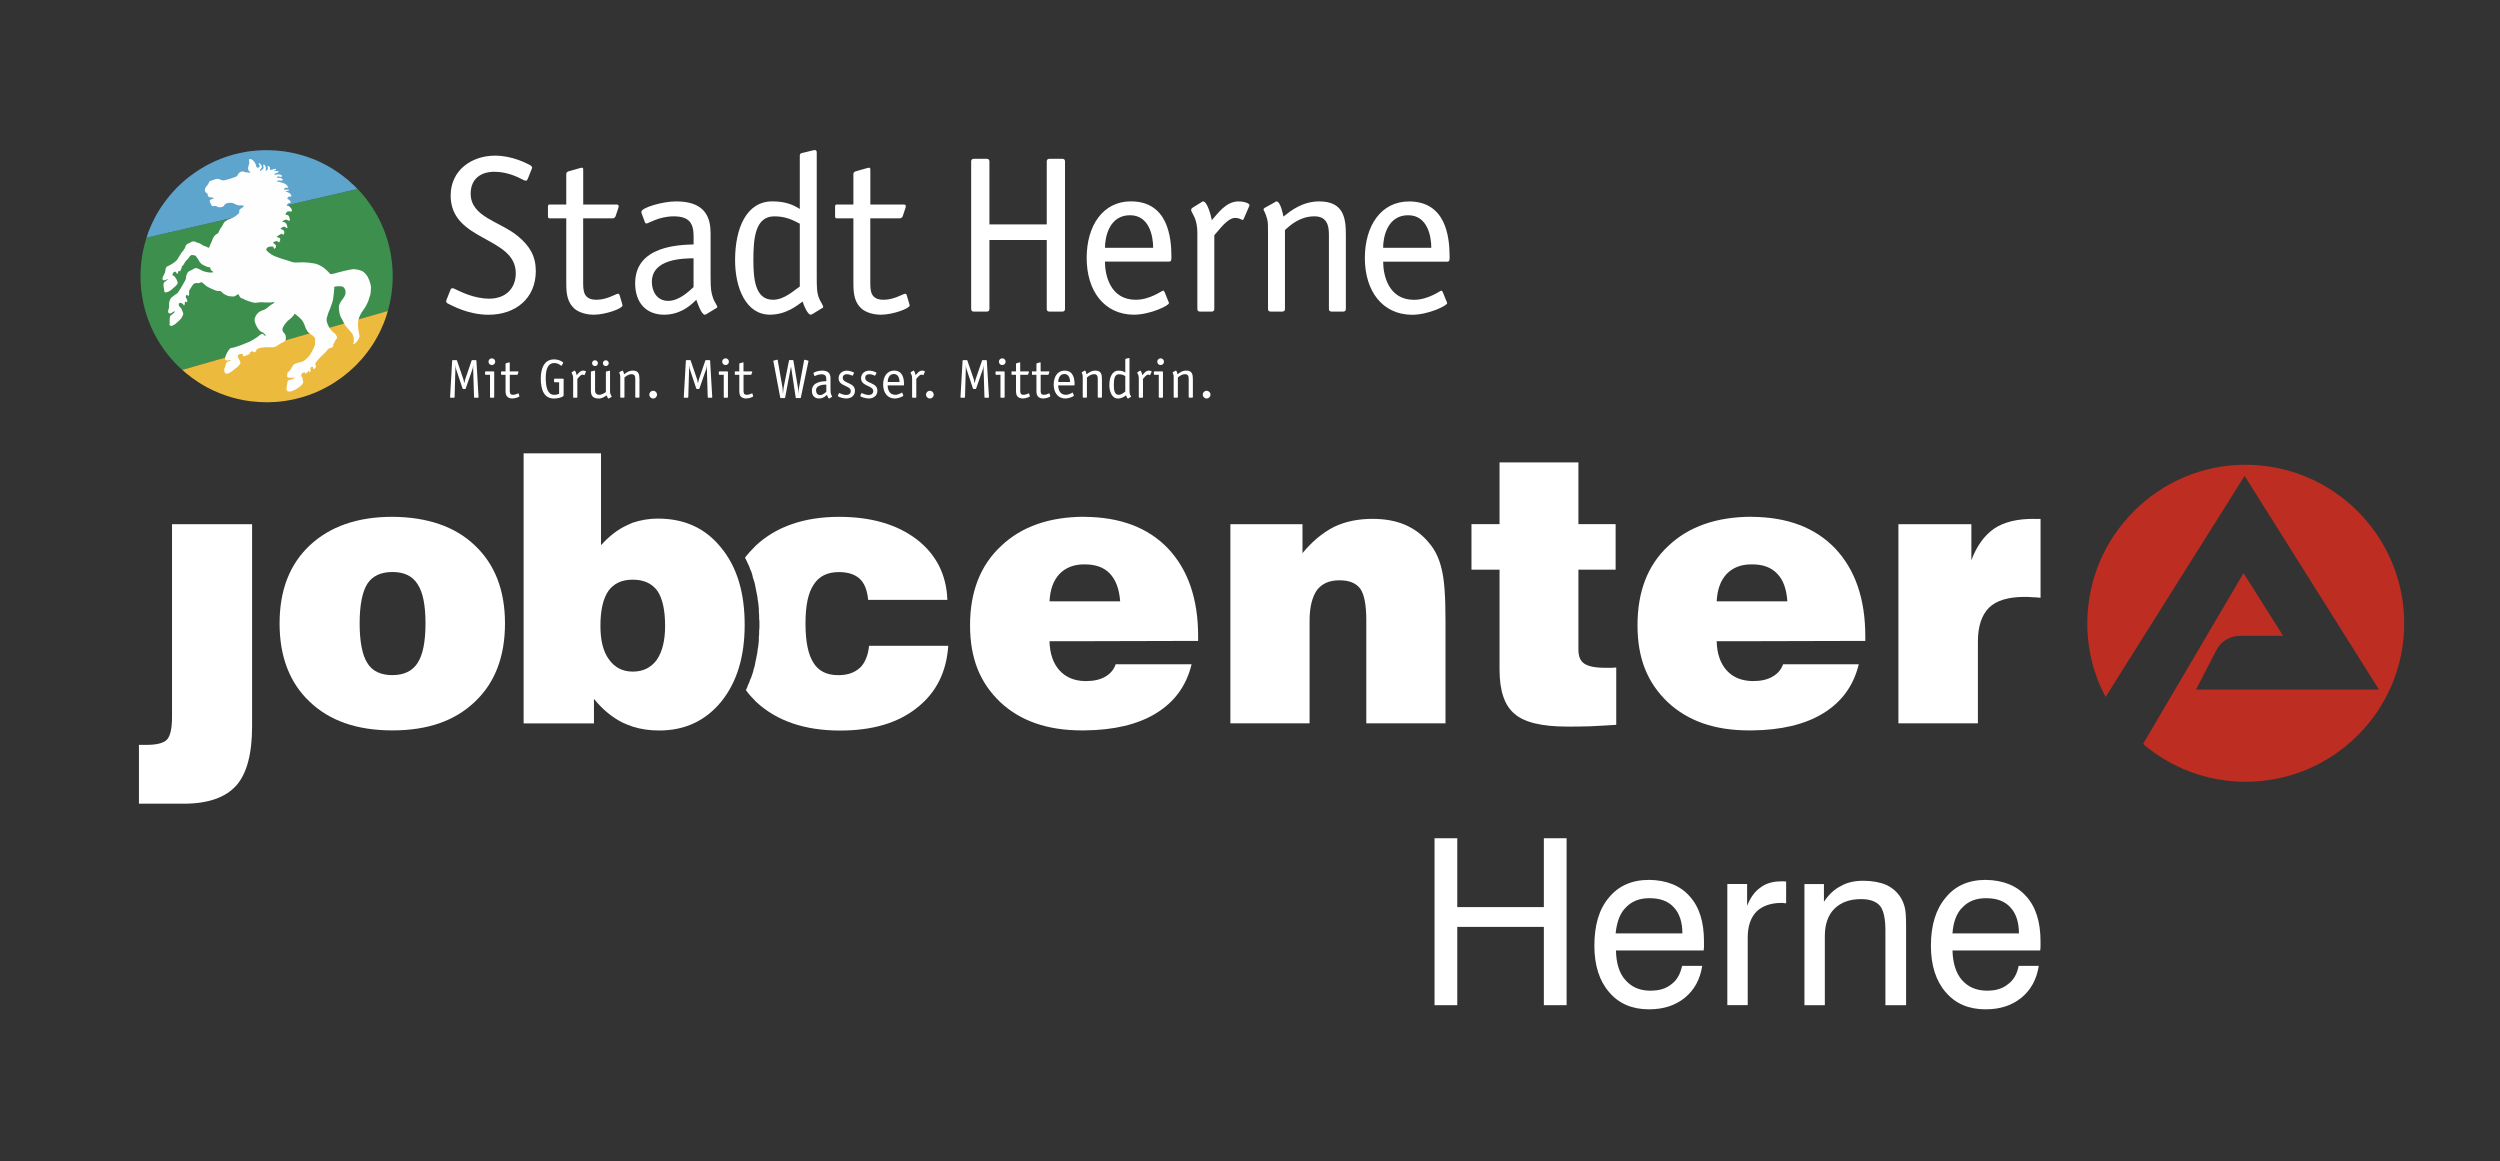
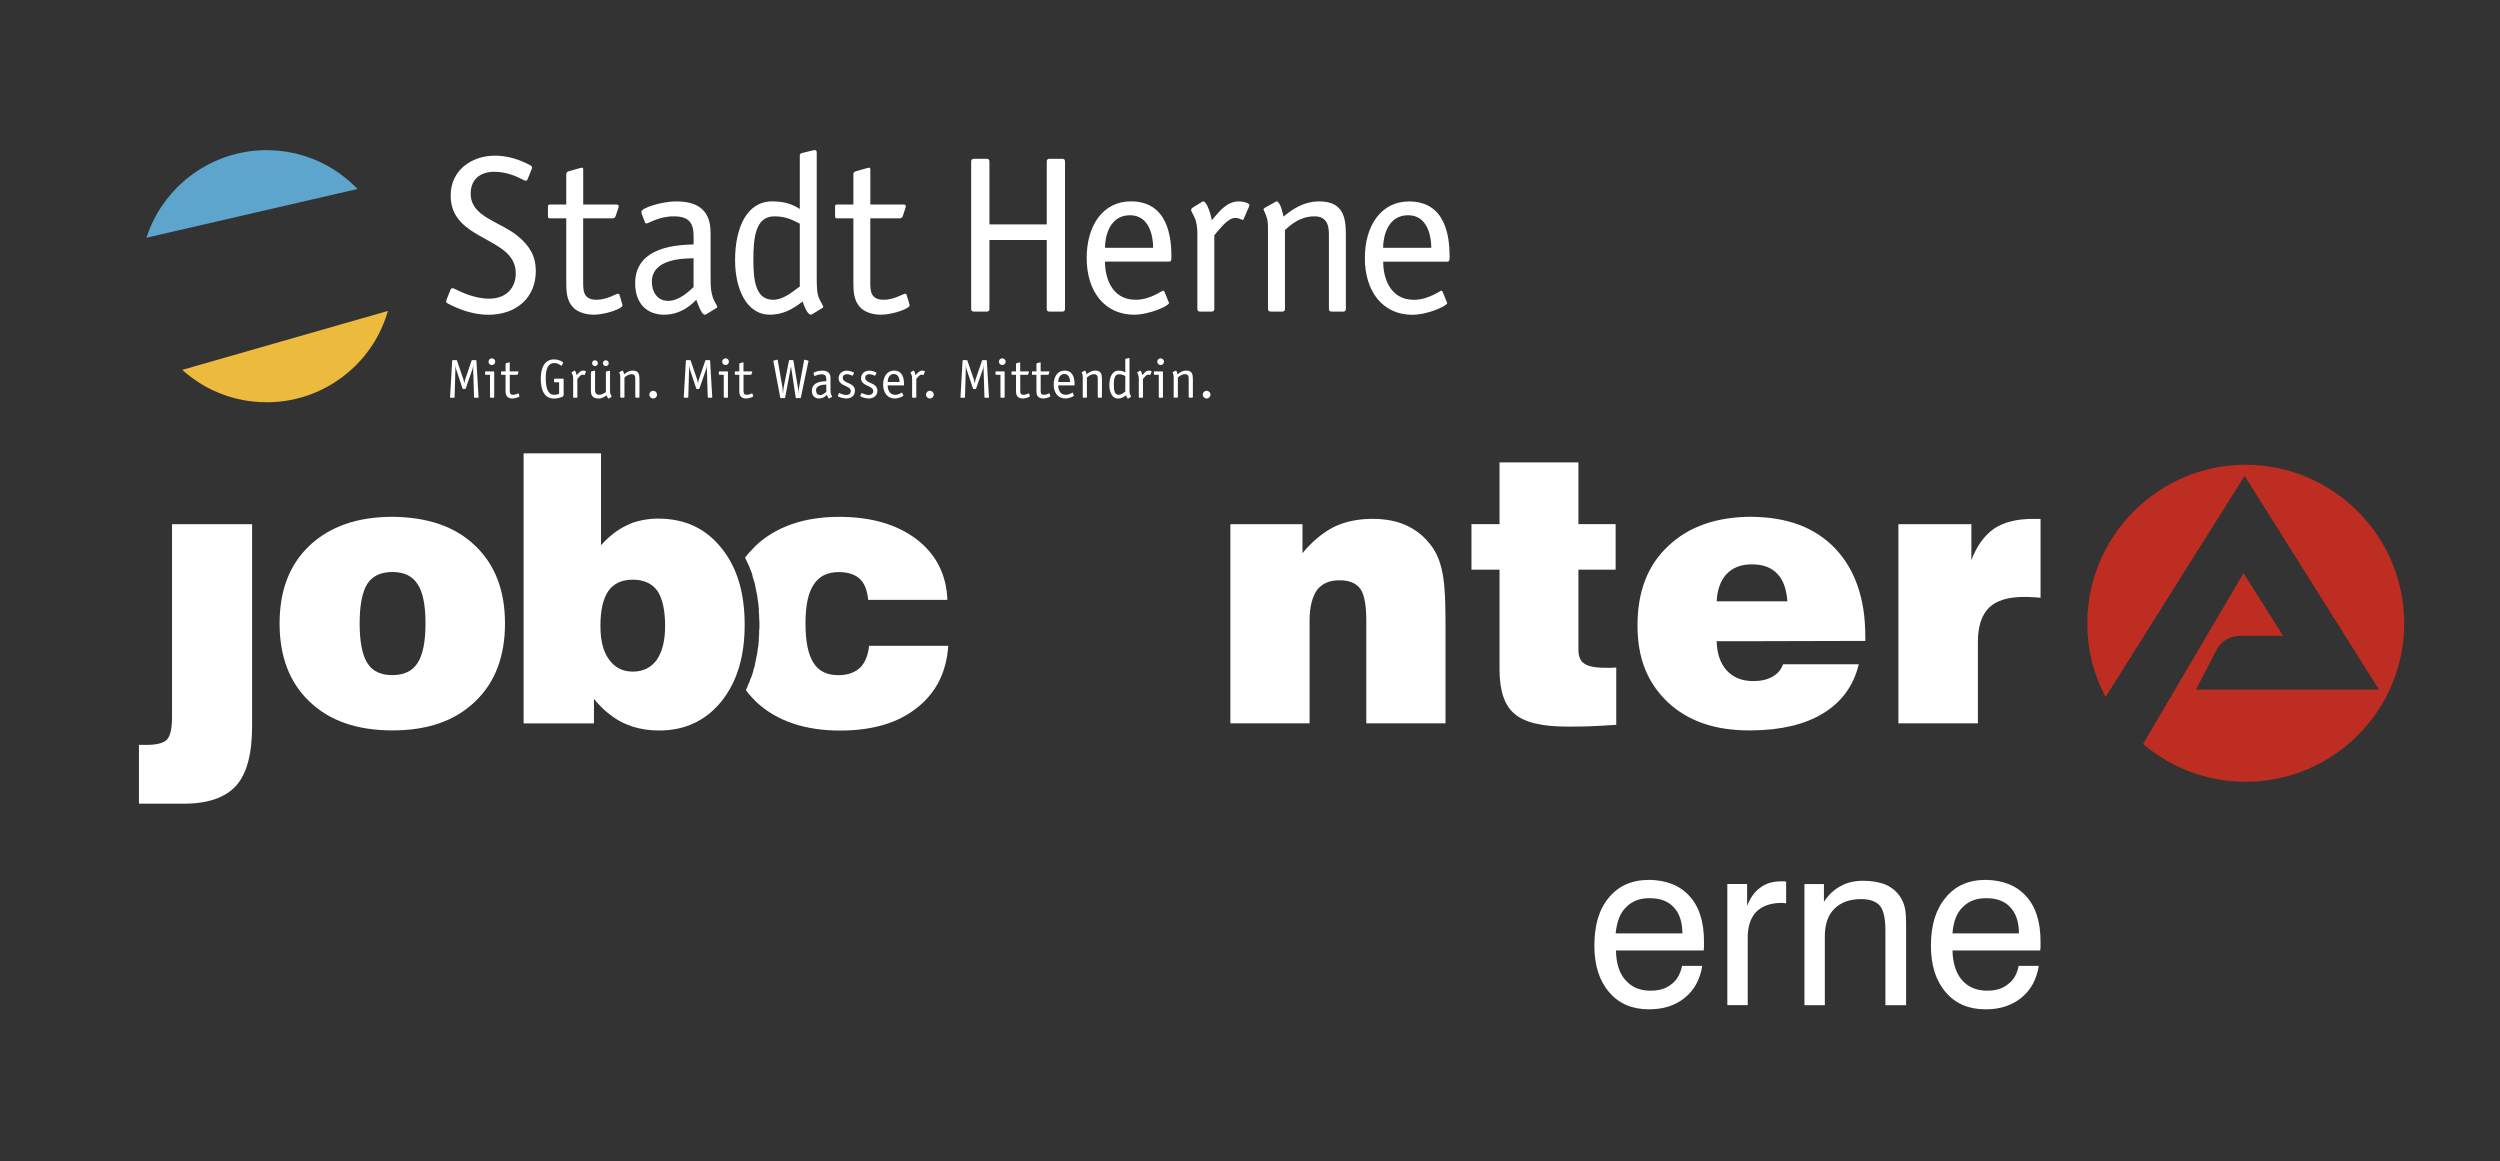
<svg xmlns="http://www.w3.org/2000/svg" id="Ebene_1" viewBox="0 0 609.22 283">
  <rect x="0" y="0" width="609.22" height="283" fill="#333333" stroke="none" />
  <defs>
    <style>.cls-1{fill:#3d8f4e;}.cls-1,.cls-2,.cls-3,.cls-4,.cls-5,.cls-6{fill-rule:evenodd;}.cls-1,.cls-2,.cls-3,.cls-4,.cls-5,.cls-6,.cls-7{stroke-width:0px;}.cls-2{fill:#5ea5cd;}.cls-3{fill:#be2d21;}.cls-4{fill:#fefefe;}.cls-5,.cls-7{fill:#fff;}.cls-6{fill:#ecba3d;}</style>
  </defs>
  <path class="cls-7" d="M160.36,126.37c-2.16,0-4.25.36-6.19,1.01-.43.22-.86.36-1.3.58-2.38,1.08-4.46,2.74-6.41,4.9v-22.39h-18.86v65.81h17.14v-5.98c2.09,2.59,4.46,4.54,7.06,5.83.79.36,1.58.65,2.38.94,2.02.65,4.18.94,6.48.94,6.26,0,11.3-2.38,15.12-7.06,3.82-4.75,5.69-10.94,5.69-18.72s-1.87-14.11-5.76-18.79c-3.82-4.75-8.93-7.06-15.34-7.06ZM160.07,160.78c-1.44,1.94-3.38,2.88-5.83,2.88h-.07c-2.45,0-4.39-1.01-5.76-2.95-1.44-1.94-2.09-4.68-2.09-8.21,0-3.82.65-6.62,1.94-8.5,1.3-1.8,3.24-2.74,5.9-2.74h.07c2.66,0,4.68.94,5.98,2.74,1.22,1.8,1.87,4.68,1.87,8.5,0,3.53-.65,6.26-2.02,8.28Z" />
  <path class="cls-7" d="M209.54,162.73c-1.3,1.22-3.02,1.8-5.26,1.8-2.81,0-4.82-1.01-6.05-3.02-1.3-2.02-1.94-5.18-1.94-9.58s.65-7.49,2.02-9.5c1.3-2.02,3.31-3.02,6.12-3.02,2.23,0,3.96.58,5.11,1.66,1.15,1.08,1.8,2.81,2.02,5.11h19.3c-.22-6.19-2.74-11.09-7.49-14.76-4.75-3.6-11.02-5.47-18.86-5.47-8.57,0-15.34,2.38-20.3,6.98-.94.94-1.87,1.94-2.66,2.95l.14.29.29.58.29.65.29.58.22.65.29.65.22.65.14.65.22.72.22.65.14.65.14.72.14.72.14.72.14.65.07.72.14.79.07.72.07.72v.79l.07.72v.79l.07.79v1.51l-.07.79v.79l-.07.72v.79l-.07.72-.07.72-.14.72-.07.72-.14.72-.14.72-.14.65-.14.72-.14.72-.22.65-.14.65-.22.65-.22.65-.29.65-.22.65-.29.58-.22.65-.29.58c.72,1.01,1.58,1.94,2.52,2.88,5.04,4.68,11.88,6.98,20.45,6.98,7.78,0,14.04-1.8,18.72-5.54,4.68-3.67,7.2-8.71,7.63-15.12h-19.3c-.22,2.38-1.01,4.18-2.23,5.4Z" />
  <path class="cls-7" d="M41.92,174.75c0,2.81-.43,4.61-1.22,5.47-.79.86-2.52,1.3-5.04,1.3h-1.8v14.33h10.94c5.9,0,10.15-1.51,12.74-4.39,2.59-2.88,3.89-7.7,3.89-14.47v-49.25h-19.51v47.02Z" />
  <path class="cls-7" d="M115.72,132.92c-4.82-4.61-11.52-6.91-20.09-6.98-8.57,0-15.26,2.38-20.16,6.98-4.9,4.61-7.34,10.94-7.34,19.01s2.45,14.47,7.34,19.08c4.9,4.68,11.59,6.98,20.16,6.98s15.19-2.3,20.09-6.98c4.9-4.61,7.34-11.02,7.34-19.08s-2.45-14.4-7.34-19.01ZM101.75,161.57c-1.22,1.94-3.31,2.95-6.12,2.95s-4.9-.94-6.12-2.95c-1.22-1.94-1.87-5.18-1.87-9.65s.65-7.7,1.87-9.65c1.22-1.87,3.24-2.88,6.12-2.88s4.9,1.01,6.12,2.95c1.3,1.94,1.94,5.11,1.94,9.58s-.65,7.7-1.94,9.65Z" />
  <path class="cls-7" d="M426.98,125.93h-.07c-8.57,0-15.41,2.38-20.38,7.13-5.04,4.68-7.49,11.16-7.49,19.3s2.45,14.04,7.34,18.72c4.9,4.61,11.45,6.91,19.8,6.91h.79c7.06-.07,12.82-1.44,17.21-4.1,4.54-2.74,7.49-6.7,8.78-12.02h-18.43c-.5,1.3-1.3,2.3-2.59,3.02-1.22.72-2.81,1.08-4.68,1.08h-.29c-2.66-.07-4.68-.94-6.19-2.59-1.51-1.66-2.38-4.03-2.45-7.13h8.64l27.58-.07v-1.15c0-9.07-2.45-16.2-7.34-21.38-4.9-5.11-11.66-7.63-20.23-7.7ZM426.98,146.53h-8.64c.14-2.88.94-5.04,2.38-6.62,1.51-1.58,3.53-2.38,6.05-2.38h.22c2.59,0,4.61.72,6.05,2.23,1.51,1.51,2.3,3.74,2.52,6.77h-8.57Z" />
  <path class="cls-7" d="M495.52,126.44c-4.03,0-7.2.79-9.58,2.38-2.38,1.66-4.25,4.25-5.54,7.7v-8.78h-17.78v48.53h19.37v-19.94c0-3.74.94-6.48,2.74-8.28,1.8-1.73,4.68-2.59,8.57-2.59.65,0,1.22,0,1.94.07.65,0,1.3.07,2.02.14v-19.22h-1.73Z" />
  <path class="cls-7" d="M391.12,162.73c-2.45,0-4.1-.36-5.04-1.01-1.01-.65-1.44-1.8-1.44-3.46v-19.44h9.07v-11.09h-9.07v-15.05h-19.22v15.05h-6.84v11.09h6.84v24.34c0,5.18,1.22,8.78,3.67,10.8,2.38,2.09,6.7,3.1,12.82,3.1,1.66,0,3.53,0,5.47-.07,1.94-.07,4.1-.22,6.48-.36v-13.97c-.36,0-.72.07-1.08.07h-1.66Z" />
  <path class="cls-7" d="M348.21,132.27c-1.58-1.94-3.53-3.38-5.83-4.39-2.38-1.01-5.04-1.44-7.92-1.44-3.53,0-6.7.65-9.5,2.02-2.74,1.44-5.26,3.53-7.56,6.34v-7.06h-17.57v48.53h19.3v-25.06c0-3.31.65-5.76,1.8-7.42,1.22-1.58,3.02-2.38,5.47-2.38s4.1.72,5.11,2.09c.94,1.37,1.44,3.89,1.44,7.63v25.13h19.3v-25.27c0-5.69-.29-9.79-.94-12.31-.58-2.52-1.58-4.68-3.1-6.41Z" />
-   <path class="cls-7" d="M264.33,125.93c-8.57,0-15.41,2.38-20.38,7.13-5.04,4.68-7.56,11.16-7.56,19.3s2.45,14.04,7.34,18.72c4.9,4.61,11.52,6.91,19.87,6.91h.72c7.13-.07,12.89-1.44,17.28-4.1,4.54-2.74,7.49-6.7,8.78-12.02h-18.5c-.43,1.3-1.3,2.3-2.52,3.02-1.22.72-2.81,1.08-4.68,1.08h-.36c-2.59-.07-4.61-.94-6.12-2.59-1.51-1.66-2.38-4.03-2.45-7.13h8.57l27.65-.07v-1.15c0-9.07-2.45-16.2-7.34-21.38-4.9-5.11-11.66-7.63-20.3-7.7ZM264.33,146.53h-8.57c.14-2.88.94-5.04,2.38-6.62,1.51-1.58,3.53-2.38,6.05-2.38h.14c2.66,0,4.68.72,6.12,2.23,1.44,1.51,2.3,3.74,2.52,6.77h-8.64Z" />
  <path class="cls-7" d="M493.72,218.38c-2.3-2.59-5.62-3.89-9.79-3.96h-.07c-4.1,0-7.42,1.44-9.72,4.32-2.38,2.81-3.6,6.7-3.6,11.74,0,4.75,1.22,8.57,3.6,11.3,2.38,2.81,5.62,4.18,9.72,4.18h.07c3.46,0,6.34-.94,8.64-2.81,2.3-1.87,3.74-4.46,4.25-7.78h-4.9c-.36,1.94-1.22,3.46-2.59,4.46-1.3,1.08-2.95,1.58-4.97,1.58h-.43c-2.45-.07-4.39-.94-5.83-2.59s-2.23-4.1-2.3-7.2h21.38c0-.29.07-.58.07-.86v-1.37c0-4.75-1.15-8.42-3.53-11.02ZM483.93,227.45h-8.14c.22-2.81,1.01-4.97,2.45-6.34,1.37-1.44,3.24-2.23,5.69-2.23h.07c2.59,0,4.54.72,5.9,2.23,1.37,1.44,2.09,3.6,2.09,6.34h-8.06Z" />
-   <polygon class="cls-7" points="376.22 221.05 355.12 221.05 355.12 204.27 349.58 204.27 349.58 244.95 355.12 244.95 355.12 225.87 376.22 225.87 376.22 244.95 381.76 244.95 381.76 204.27 376.22 204.27 376.22 221.05" />
  <path class="cls-7" d="M401.85,214.42c-4.18,0-7.42,1.44-9.79,4.32-2.38,2.81-3.53,6.7-3.53,11.74,0,4.75,1.22,8.57,3.6,11.3,2.38,2.81,5.62,4.18,9.72,4.18,3.53,0,6.41-.94,8.71-2.81,2.3-1.87,3.74-4.46,4.25-7.78h-4.9c-.43,1.94-1.22,3.46-2.59,4.46-1.3,1.08-2.95,1.58-5.04,1.58h-.43c-2.45-.07-4.32-.94-5.76-2.59-1.51-1.66-2.23-4.1-2.3-7.2h21.38c0-.29.07-.58.07-.86v-1.37c0-4.75-1.15-8.42-3.53-11.02-2.3-2.59-5.62-3.89-9.86-3.96ZM401.85,227.45h-8.14c.29-2.81,1.08-4.97,2.52-6.34,1.37-1.44,3.24-2.23,5.62-2.23h.14c2.59,0,4.54.72,5.9,2.23,1.37,1.44,2.09,3.6,2.09,6.34h-8.14Z" />
  <path class="cls-7" d="M463.19,218.74c-.86-1.37-2.02-2.38-3.53-3.1-1.51-.65-3.46-1.01-5.62-1.01s-3.96.43-5.47,1.3c-1.58.79-2.95,2.09-4.1,3.82v-4.32h-4.75v29.52h4.97v-16.85c0-2.88.79-5.11,2.3-6.62,1.58-1.58,3.74-2.38,6.55-2.38,2.16,0,3.67.58,4.61,1.66.86,1.08,1.3,3.1,1.3,5.98v18.22h5.04v-19.15c0-2.09-.07-3.67-.29-4.54-.22-1.01-.58-1.8-1.01-2.52Z" />
  <path class="cls-7" d="M433.96,214.78c-1.94,0-3.67.5-4.97,1.51-1.37.94-2.45,2.45-3.24,4.46v-5.33h-4.82v29.52h4.97v-16.49c0-2.74.72-4.82,2.09-6.26,1.37-1.37,3.46-2.16,6.12-2.16.29,0,.58,0,.72.07h.43v-5.26c-.14,0-.36-.07-.5-.07h-.79Z" />
  <path class="cls-3" d="M547.22,113.26c21.31,0,38.66,17.35,38.66,38.66s-17.35,38.59-38.66,38.59c-9.5,0-18.22-3.46-24.98-9.22l24.48-41.62,9.65,15.26h-10.15c-2.45,0-4.54.94-5.9,3.1l-5.18,10.01h44.42q.14,0,.07-.14l-32.54-51.77c0-.07-.07-.07-.07-.07-.07,0-.14,0-.14.07l-33.77,53.71c-2.88-5.33-4.46-11.45-4.46-17.93,0-21.31,17.35-38.66,38.59-38.66Z" />
  <path class="cls-5" d="M116.1,87.92c0-.11-.05-.16-.16-.16h-.87c-.11,0-.11.03-.15.13l-1.58,4.62c-.07.2-.12.55-.19.83h-.03c-.05-.29-.11-.63-.17-.83l-1.58-4.62c-.04-.11-.04-.13-.15-.13h-.87c-.11,0-.16.05-.16.16l-.51,8.85c0,.11.05.16.16.16h.78c.11,0,.16-.05.16-.16l.2-6.88c.01-.27,0-.6-.01-.83l.03-.03c.01.29.05.63.16.95l1.55,4.66c.04.12.08.15.2.15h.4c.12,0,.15-.03.2-.15l1.62-4.66c.11-.32.15-.66.16-.95l.03.03c-.01.23-.03.56-.01.83l.21,6.88c0,.11.05.16.16.16h.78c.11,0,.16-.05.16-.16l-.52-8.85h0ZM120.43,90.7c0-.12-.03-.2-.17-.2h-1.89c-.11,0-.16.05-.16.16v.51c0,.11.05.16.16.16h1.04v5.43c0,.11.05.16.16.16h.7c.11,0,.16-.05.16-.16v-6.06h0ZM120.68,88.14c0-.44-.36-.82-.82-.82s-.82.36-.82.82.36.82.82.82.82-.37.82-.82h0ZM126.4,95.93s-.04-.08-.09-.08c-.12,0-.66.36-1.28.36-.8,0-.8-.55-.8-1.08v-3.8h1.77c.08,0,.15-.05.17-.12l.17-.52s.01-.07.01-.09c0-.08-.07-.09-.15-.09h-1.98v-2.06c0-.08,0-.15-.07-.15-.03,0-.05.01-.09.01l-.71.2c-.09.03-.15.08-.15.16v1.83h-1c-.09,0-.09.07-.09.16v.51c0,.07,0,.16.09.16h1v3.8c0,.49,0,1.1.39,1.51.2.25.68.47,1.26.47.72,0,1.73-.37,1.73-.55,0-.04-.01-.08-.03-.13l-.15-.5h0ZM137.35,92.44c0-.11-.05-.16-.16-.16h-2.01c-.11,0-.16.05-.16.16v.55c0,.11.05.16.16.16h1.07v2.81c-.25.12-.62.25-1.23.25-1.46,0-2.03-1.62-2.03-4.09,0-2.26.59-3.65,2.06-3.65,1.07,0,1.62.66,1.75.66.07,0,.13-.09.17-.19l.2-.37c.04-.08.07-.12.07-.17,0-.19-.99-.82-2.22-.82-2.36,0-3.24,2.14-3.24,4.68,0,2.77.84,4.86,3.21,4.86.82,0,1.67-.21,2.17-.5.19-.11.19-.21.19-.56v-3.61h0ZM140.69,92.34c.32-.35.79-1.04,1.26-1.04.25,0,.37.12.44.12.05,0,.07-.07.08-.09l.29-.68s.04-.08.04-.11c0-.12-.35-.23-.66-.23-.78,0-1.26.75-1.61,1.12-.05-.29-.28-1.12-.52-1.12-.03,0-.08.03-.13.07l-.5.31s-.08.05-.09.13c0,.04.04.15.15.33.19.33.23.78.23,1.02v4.59c0,.11.05.16.16.16h.7c.11,0,.16-.05.16-.16v-4.42h0ZM145.7,88.5c0-.39-.31-.71-.71-.71s-.71.32-.71.71.32.71.71.71.71-.32.71-.71h0ZM146.92,88.5c0,.39.32.71.71.71s.71-.32.71-.71-.32-.71-.71-.71-.71.32-.71.71h0ZM147.64,95.53c-.25.24-1.11.68-1.53.68-.87,0-1.1-.51-1.1-1.08v-4.64c0-.07,0-.17-.09-.17-.09.01-.05,0-.16.03l-.67.16c-.05.01-.09.07-.09.16v4.44c0,.96.15,2.01,1.95,2.01.76,0,1.49-.48,1.86-.79.15.31.29.79.5.79.03,0,.05-.01.11-.04l.52-.32c.05-.03.12-.05.12-.11,0-.08-.17-.35-.25-.51-.13-.28-.15-.58-.15-.88v-4.76c0-.07,0-.17-.09-.17-.09.01-.05,0-.16.03l-.67.16c-.05.01-.09.07-.09.16v4.87h0ZM155.82,92.32c0-.96-.11-2.01-1.59-2.01-1.02,0-1.71.56-2.15.91-.01-.11-.17-.91-.41-.91-.04,0-.08.04-.11.05l-.6.33c-.05.04-.07.07-.07.09,0,.07.11.16.21.56.05.2.05.35.05.79v4.62c0,.11.05.16.16.16h.7c.11,0,.16-.05.16-.16v-4.74c.33-.29.9-.82,1.77-.82.72,0,.87.51.87,1.08v4.47c0,.11.05.16.16.16h.7c.11,0,.16-.05.16-.16v-4.44h0ZM160.11,96.17c0-.52-.41-.94-.94-.94s-.94.41-.94.94.43.94.94.94.94-.41.94-.94h0ZM173.05,87.92c0-.11-.05-.16-.16-.16h-.87c-.11,0-.11.03-.15.13l-1.58,4.62c-.07.2-.12.55-.19.83h-.03c-.05-.29-.11-.63-.17-.83l-1.58-4.62c-.04-.11-.04-.13-.15-.13h-.87c-.11,0-.16.05-.16.16l-.51,8.85c0,.11.05.16.16.16h.78c.11,0,.16-.05.16-.16l.2-6.88c.01-.27,0-.6-.01-.83l.03-.03c.01.29.05.63.16.95l1.55,4.66c.04.12.08.15.2.15h.4c.12,0,.15-.03.2-.15l1.62-4.66c.11-.32.15-.66.16-.95l.03.03c-.01.23-.03.56-.01.83l.21,6.88c0,.11.05.16.16.16h.78c.11,0,.16-.05.16-.16l-.52-8.85h0ZM177.39,90.7c0-.12-.03-.2-.17-.2h-1.89c-.11,0-.16.05-.16.16v.51c0,.11.05.16.16.16h1.04v5.43c0,.11.05.16.16.16h.7c.11,0,.16-.05.16-.16v-6.06h0ZM177.63,88.14c0-.44-.36-.82-.82-.82s-.82.36-.82.82.36.82.82.82.82-.37.82-.82h0ZM183.36,95.93s-.04-.08-.09-.08c-.12,0-.66.36-1.28.36-.8,0-.8-.55-.8-1.08v-3.8h1.77c.08,0,.15-.05.17-.12l.17-.52s.01-.07.01-.09c0-.08-.07-.09-.15-.09h-1.98v-2.06c0-.08,0-.15-.07-.15-.03,0-.05.01-.09.01l-.71.2c-.09.03-.15.08-.15.16v1.83h-1c-.09,0-.09.07-.09.16v.51c0,.07,0,.16.09.16h1v3.8c0,.49,0,1.1.39,1.51.2.25.68.47,1.26.47.72,0,1.73-.37,1.73-.55,0-.04-.01-.08-.03-.13l-.15-.5h0ZM192.75,89.45h.03l1.12,7.4c.01.11.04.16.13.16h1c.11,0,.12-.09.13-.16l1.83-8.72c.01-.05.03-.12.03-.16,0-.07-.05-.08-.15-.11l-.64-.16c-.07-.01-.15-.04-.19-.04-.07,0-.08.12-.11.24l-1.22,6.61c-.07.36-.07.88-.09,1.32h-.03c0-.47-.08-.98-.13-1.31l-1.11-6.61c-.01-.08-.04-.16-.13-.16h-.84c-.09,0-.11.08-.12.16l-1.28,6.42c-.09.5-.12.98-.16,1.5h-.03c-.03-.36-.07-1.18-.11-1.42l-1.14-6.52c-.01-.12-.04-.24-.11-.24-.04,0-.12.03-.17.04l-.66.16s-.15.03-.15.11c0,.04.01.11.03.16l1.65,8.72c0,.08.01.16.13.16h.96c.08,0,.11-.09.12-.16l1.39-7.4h0ZM202.39,92.18c0-1.12-.52-1.87-2.06-1.87-.86,0-2.09.39-2.09.62,0,.07.01.11.04.17l.17.47s.05.07.09.07c.12,0,.74-.43,1.63-.43.95,0,1.19.43,1.19,1.2v.48c-.83.03-3.51.07-3.51,2.33,0,1.19.68,1.89,1.74,1.89,1.11,0,1.77-.75,1.93-.9.07.19.31.9.51.9.03,0,.05-.01.11-.04l.52-.32c.05-.03.12-.05.12-.11,0-.08-.19-.34-.24-.5-.12-.37-.16-.49-.16-1.34v-2.62h0ZM201.37,95.45c-.21.19-.83.83-1.53.83s-.98-.6-.98-1.14c0-1.4,1.91-1.4,2.5-1.42v1.73h0ZM208.06,91.02c.01-.05.05-.09.05-.13,0-.07-.04-.12-.15-.17-.35-.19-1.12-.4-1.58-.4-1.18,0-2.02.78-2.02,1.86,0,2.02,2.97,1.71,2.97,3.11,0,.64-.49.96-1.07.96-.91,0-1.61-.47-1.73-.47-.04,0-.08.03-.12.12l-.19.41c-.03.05-.05.09-.05.16,0,.27,1.39.64,2.03.64,1.15,0,2.14-.64,2.14-1.9,0-2.09-2.97-1.67-2.97-3.14,0-.62.45-.88.99-.88.7,0,1.26.36,1.35.36.08,0,.11-.05.16-.16l.17-.36h0ZM213.53,91.02c.01-.05.05-.09.05-.13,0-.07-.04-.12-.15-.17-.35-.19-1.12-.4-1.58-.4-1.18,0-2.02.78-2.02,1.86,0,2.02,2.97,1.71,2.97,3.11,0,.64-.49.96-1.07.96-.91,0-1.61-.47-1.73-.47-.04,0-.08.03-.12.12l-.19.41c-.03.05-.05.09-.05.16,0,.27,1.39.64,2.03.64,1.15,0,2.14-.64,2.14-1.9,0-2.09-2.97-1.67-2.97-3.14,0-.62.45-.88.99-.88.7,0,1.26.36,1.35.36.08,0,.11-.05.16-.16l.17-.36h0ZM216.32,93.09c0-.67.27-1.95,1.5-1.95,1.16,0,1.39,1.26,1.39,1.95h-2.89ZM219.89,95.74s-.04-.08-.08-.08c-.08,0-.78.55-1.65.55-1.53,0-1.85-1.47-1.85-2.29h3.84c.15,0,.15-.11.15-.29,0-1.15-.2-3.32-2.44-3.32-1.66,0-2.65,1.43-2.65,3.4s1.04,3.39,2.82,3.4c.99,0,2.11-.55,2.11-.7,0-.04-.03-.07-.04-.11l-.23-.56h0ZM223.28,92.34c.32-.35.79-1.04,1.26-1.04.25,0,.37.12.44.12.05,0,.07-.07.08-.09l.29-.68s.04-.08.04-.11c0-.12-.35-.23-.66-.23-.78,0-1.26.75-1.61,1.12-.05-.29-.28-1.12-.52-1.12-.03,0-.08.03-.13.07l-.49.31s-.08.05-.09.13c0,.04.04.15.15.33.19.33.23.78.23,1.02v4.59c0,.11.05.16.16.16h.7c.11,0,.16-.05.16-.16v-4.42h0ZM227.54,96.17c0-.52-.41-.94-.94-.94s-.94.41-.94.94.43.94.94.94.94-.41.94-.94h0ZM240.48,87.92c0-.11-.05-.16-.16-.16h-.87c-.11,0-.11.03-.15.13l-1.58,4.62c-.07.2-.12.55-.19.83h-.03c-.05-.29-.11-.63-.17-.83l-1.58-4.62c-.04-.11-.04-.13-.15-.13h-.87c-.11,0-.16.05-.16.16l-.51,8.85c0,.11.05.16.16.16h.78c.11,0,.16-.05.16-.16l.2-6.88c.01-.27,0-.6-.01-.83l.03-.03c.01.29.05.63.16.95l1.55,4.66c.04.12.08.15.2.15h.4c.12,0,.15-.03.2-.15l1.62-4.66c.11-.32.15-.66.16-.95l.03.03c-.01.23-.03.56-.01.83l.21,6.88c0,.11.05.16.16.16h.78c.11,0,.16-.05.16-.16l-.52-8.85h0ZM244.82,90.7c0-.12-.03-.2-.17-.2h-1.89c-.11,0-.16.05-.16.16v.51c0,.11.05.16.16.16h1.04v5.43c0,.11.05.16.16.16h.7c.11,0,.16-.05.16-.16v-6.06h0ZM245.06,88.14c0-.44-.36-.82-.82-.82s-.82.36-.82.82.36.82.82.82.82-.37.82-.82h0ZM250.79,95.93s-.04-.08-.09-.08c-.12,0-.66.36-1.28.36-.8,0-.8-.55-.8-1.08v-3.8h1.77c.08,0,.15-.05.17-.12l.17-.52s.01-.07.01-.09c0-.08-.07-.09-.15-.09h-1.98v-2.06c0-.08,0-.15-.07-.15-.03,0-.05.01-.09.01l-.71.2c-.09.03-.15.08-.15.16v1.83h-1c-.09,0-.09.07-.09.16v.51c0,.07,0,.16.09.16h1v3.8c0,.49,0,1.1.39,1.51.2.25.68.47,1.26.47.72,0,1.73-.37,1.73-.55,0-.04-.01-.08-.03-.13l-.15-.5h0ZM255.77,95.93s-.04-.08-.09-.08c-.12,0-.66.36-1.28.36-.8,0-.8-.55-.8-1.08v-3.8h1.77c.08,0,.15-.05.17-.12l.17-.52s.01-.07.01-.09c0-.08-.07-.09-.15-.09h-1.98v-2.06c0-.08,0-.15-.07-.15-.03,0-.05.01-.09.01l-.71.2c-.09.03-.15.08-.15.16v1.83h-1c-.09,0-.09.07-.09.16v.51c0,.07,0,.16.09.16h1v3.8c0,.49,0,1.1.39,1.51.2.25.68.47,1.26.47.72,0,1.73-.37,1.73-.55,0-.04-.01-.08-.03-.13l-.15-.5h0ZM257.88,93.09c0-.67.27-1.95,1.5-1.95,1.16,0,1.39,1.26,1.39,1.95h-2.89ZM261.45,95.74s-.04-.08-.08-.08c-.08,0-.78.55-1.65.55-1.53,0-1.85-1.47-1.85-2.29h3.84c.15,0,.15-.11.15-.29,0-1.15-.2-3.32-2.44-3.32-1.66,0-2.65,1.43-2.65,3.4s1.04,3.39,2.82,3.4c.99,0,2.11-.55,2.11-.7,0-.04-.03-.07-.04-.11l-.23-.56h0ZM268.52,92.32c0-.96-.11-2.01-1.59-2.01-1.02,0-1.71.56-2.15.91-.01-.11-.17-.91-.41-.91-.04,0-.08.04-.11.05l-.6.33c-.05.04-.07.07-.07.09,0,.07.11.16.21.56.05.2.05.35.05.79v4.62c0,.11.05.16.16.16h.7c.11,0,.16-.05.16-.16v-4.74c.33-.29.9-.82,1.77-.82.72,0,.87.51.87,1.08v4.47c0,.11.05.16.16.16h.7c.11,0,.16-.05.16-.16v-4.44h0ZM274.22,95.42c-.32.2-.91.79-1.61.79-1.08,0-1.18-1.27-1.18-2.4,0-1.3.11-2.61,1.26-2.61.67,0,1.1.21,1.53.44v3.77h0ZM275.24,87.41c0-.07,0-.17-.11-.17-.09.01-.05,0-.16.03l-.66.16c-.05.01-.09.07-.09.16v3.18c-.36-.23-.82-.45-1.65-.45-1.55,0-2.23,1.61-2.23,3.53,0,1.66.66,3.27,2.09,3.27.99,0,1.65-.56,1.97-.79.05.21.29.79.48.79.03,0,.05-.01.11-.04l.52-.32c.05-.03.12-.05.12-.11,0-.08-.17-.34-.24-.5-.15-.33-.15-.74-.15-1.34v-7.4h0ZM278.53,92.34c.32-.35.79-1.04,1.26-1.04.25,0,.37.12.44.12.05,0,.07-.07.08-.09l.29-.68s.04-.08.04-.11c0-.12-.35-.23-.66-.23-.78,0-1.26.75-1.61,1.12-.05-.29-.28-1.12-.52-1.12-.03,0-.08.03-.13.07l-.5.31s-.08.05-.09.13c0,.04.04.15.15.33.19.33.23.78.23,1.02v4.59c0,.11.05.16.16.16h.7c.11,0,.16-.05.16-.16v-4.42h0ZM283.4,90.7c0-.12-.03-.2-.17-.2h-1.89c-.11,0-.16.05-.16.16v.51c0,.11.05.16.16.16h1.04v5.43c0,.11.05.16.16.16h.7c.11,0,.16-.05.16-.16v-6.06h0ZM283.65,88.14c0-.44-.36-.82-.82-.82s-.82.36-.82.82.36.82.82.82.82-.37.82-.82h0ZM290.68,92.32c0-.96-.11-2.01-1.59-2.01-1.02,0-1.71.56-2.15.91-.01-.11-.17-.91-.41-.91-.04,0-.08.04-.11.05l-.6.33c-.05.04-.07.07-.07.09,0,.07.11.16.21.56.05.2.05.35.05.79v4.62c0,.11.05.16.16.16h.7c.11,0,.16-.05.16-.16v-4.74c.33-.29.9-.82,1.77-.82.72,0,.87.51.87,1.08v4.47c0,.11.05.16.16.16h.7c.11,0,.16-.05.16-.16v-4.44h0ZM294.98,96.17c0-.52-.41-.94-.94-.94s-.94.41-.94.94.43.94.94.94.94-.41.94-.94Z" />
  <path class="cls-5" d="M129.45,41.52c.05-.22.22-.49.22-.65s-.16-.43-.44-.6c-.76-.38-4.24-2.34-8.59-2.34-5.65,0-10.82,3.48-10.82,9.73,0,11.25,15.87,9.89,15.87,18.92,0,3.64-2.39,6.2-6.47,6.2-3.81,0-7.12-1.79-8.21-2.28-.27-.16-.54-.27-.76-.27-.33,0-.43.27-.6.71l-.71,1.79c-.05.22-.22.49-.22.65,0,.27.16.49.44.6.81.38,4.84,2.72,9.89,2.72,6.63,0,11.52-4.02,11.52-10.65,0-3.59-1.47-6.14-4.4-8.53-4.35-3.59-11.47-4.62-11.47-10.33,0-3.64,2.5-5.33,5.76-5.33s5.87,1.36,6.9,1.9c.27.16.54.27.76.27.38,0,.38-.27.6-.71l.71-1.79h0ZM353.25,62.77v-.37c-.02-4.71-.92-13.31-9.89-13.31-6.74,0-10.76,5.82-10.76,13.81s4.24,13.75,11.47,13.81c4.02,0,8.59-2.23,8.59-2.83,0-.16-.11-.27-.16-.44l-.92-2.28c-.11-.16-.16-.33-.33-.33-.33,0-3.15,2.23-6.69,2.23-6.2,0-7.5-5.98-7.5-9.3h15.6c.54,0,.59-.36.6-.99h0ZM150.97,71.91c0-.16-.16-.33-.38-.33-.49,0-2.66,1.47-5.22,1.47-3.26,0-3.26-2.23-3.26-4.4v-15.44h7.18c.33,0,.6-.22.71-.49l.71-2.12c0-.16.05-.27.05-.38,0-.33-.27-.38-.6-.38h-8.04v-8.37c0-.33,0-.6-.27-.6-.11,0-.22.05-.38.05l-2.88.82c-.38.11-.6.33-.6.65v7.45h-4.08c-.38,0-.38.27-.38.65v2.07c0,.27,0,.65.38.65h4.08v15.44c0,2.01,0,4.46,1.58,6.14.82,1.03,2.77,1.9,5.11,1.9,2.94,0,7.01-1.52,7.01-2.23,0-.16-.05-.33-.11-.54l-.6-2.01h0ZM173.15,56.69c0-4.57-2.12-7.61-8.37-7.61-3.48,0-8.48,1.58-8.48,2.5,0,.27.05.43.16.71l.71,1.9c.05.16.22.27.38.27.49,0,2.99-1.74,6.63-1.74,3.86,0,4.84,1.74,4.84,4.89v1.96c-3.37.11-14.24.27-14.24,9.46,0,4.84,2.77,7.66,7.07,7.66,4.51,0,7.18-3.04,7.83-3.64.27.76,1.25,3.64,2.07,3.64.11,0,.22-.05.43-.16l2.12-1.3c.22-.11.49-.22.49-.44,0-.33-.76-1.36-.98-2.01-.49-1.52-.65-2.01-.65-5.44v-10.65h0ZM169.02,69.95c-.87.76-3.37,3.37-6.2,3.37s-3.97-2.45-3.97-4.62c0-5.71,7.77-5.71,10.16-5.76v7.01h0ZM194.89,69.84c-1.3.82-3.7,3.21-6.52,3.21-4.4,0-4.78-5.16-4.78-9.73,0-5.27.44-10.6,5.11-10.6,2.72,0,4.46.87,6.2,1.79v15.33h0ZM199.03,37.28c0-.27,0-.71-.44-.71-.38.05-.22,0-.65.11l-2.66.65c-.22.05-.38.27-.38.65v12.94c-1.47-.92-3.32-1.85-6.69-1.85-6.31,0-9.08,6.52-9.08,14.35,0,6.74,2.66,13.26,8.48,13.26,4.02,0,6.69-2.28,7.99-3.21.22.87,1.2,3.21,1.96,3.21.11,0,.22-.05.44-.16l2.12-1.3c.22-.11.49-.22.49-.44,0-.33-.71-1.36-.98-2.01-.6-1.36-.6-2.99-.6-5.44v-30.06h0ZM220.94,71.91c0-.16-.16-.33-.38-.33-.49,0-2.66,1.47-5.22,1.47-3.26,0-3.26-2.23-3.26-4.4v-15.44h7.18c.33,0,.6-.22.71-.49l.71-2.12c0-.16.05-.27.05-.38,0-.33-.27-.38-.6-.38h-8.04v-8.37c0-.33,0-.6-.27-.6-.11,0-.22.05-.38.05l-2.88.82c-.38.11-.6.33-.6.65v7.45h-4.08c-.38,0-.38.27-.38.65v2.07c0,.27,0,.65.38.65h4.08v15.44c0,2.01,0,4.46,1.58,6.14.81,1.03,2.77,1.9,5.11,1.9,2.94,0,7.01-1.52,7.01-2.23,0-.16-.05-.33-.11-.54l-.6-2.01h0ZM255.08,58.48v16.8c0,.43.22.65.65.65h3.15c.43,0,.65-.22.65-.65v-35.93c0-.44-.22-.65-.65-.65h-3.15c-.43,0-.65.22-.65.65v15.33h-13.97v-15.33c0-.44-.22-.65-.65-.65h-3.15c-.43,0-.65.22-.65.65v35.93c0,.43.22.65.65.65h3.15c.43,0,.65-.22.65-.65v-16.8h13.97ZM269.27,60.39c0-2.72,1.09-7.94,6.09-7.94,4.73,0,5.65,5.11,5.65,7.94h-11.74ZM283.78,71.15c-.11-.16-.16-.33-.33-.33-.33,0-3.15,2.23-6.69,2.23-6.2,0-7.5-5.98-7.5-9.3h15.6c.6,0,.6-.43.6-1.2,0-4.67-.82-13.48-9.89-13.48-6.74,0-10.76,5.82-10.76,13.81s4.24,13.75,11.47,13.81c4.02,0,8.59-2.23,8.59-2.83,0-.16-.11-.27-.16-.44l-.92-2.28h0ZM295.9,57.34c1.3-1.41,3.21-4.24,5.11-4.24,1.03,0,1.52.49,1.79.49.22,0,.27-.27.33-.38l1.2-2.77c.05-.16.16-.33.16-.44,0-.49-1.41-.92-2.66-.92-3.15,0-5.11,3.04-6.52,4.57-.22-1.2-1.14-4.57-2.12-4.57-.11,0-.33.11-.54.27l-2.01,1.25c-.11.05-.33.22-.38.54,0,.16.16.6.6,1.36.76,1.36.92,3.15.92,4.13v18.65c0,.43.22.65.65.65h2.83c.44,0,.65-.22.65-.65v-17.94h0ZM327.97,57.23c0-3.91-.43-8.15-6.47-8.15-4.13,0-6.96,2.28-8.75,3.7-.05-.43-.71-3.7-1.68-3.7-.16,0-.33.16-.44.22l-2.45,1.36c-.22.16-.27.27-.27.38,0,.27.43.65.87,2.28.22.82.22,1.41.22,3.21v18.75c0,.43.22.65.65.65h2.83c.43,0,.65-.22.65-.65v-19.24c1.36-1.2,3.64-3.32,7.18-3.32,2.94,0,3.53,2.07,3.53,4.4v18.16c0,.43.22.65.65.65h2.83c.43,0,.65-.22.65-.65v-18.05h0ZM337.05,60.39c0-2.72,1.09-7.94,6.09-7.94,4.73,0,5.65,5.11,5.65,7.94h-11.74Z" />
-   <path class="cls-1" d="M95.7,67.32c0,2.94-.42,5.79-1.19,8.48l-50.1,14.36c-6.25-5.62-10.17-13.77-10.17-22.84,0-3.27.51-6.43,1.46-9.39l51.45-11.88c5.3,5.52,8.55,13.02,8.55,21.27Z" />
  <path class="cls-2" d="M87.14,46.05l-51.45,11.88c.28-.88.6-1.75.96-2.59.2-.45.4-.9.61-1.34.21-.45.44-.89.67-1.32.15-.27.29-.54.45-.8.22-.38.45-.76.69-1.12.13-.21.27-.41.41-.61.69-1.02,1.44-2,2.25-2.93.16-.19.32-.37.49-.55.69-.76,1.4-1.47,2.16-2.15.29-.27.6-.53.9-.78.42-.35.85-.7,1.3-1.02.16-.12.33-.24.49-.36.67-.49,1.38-.95,2.09-1.38.38-.22.77-.45,1.15-.66.2-.11.4-.21.6-.32.9-.47,1.83-.89,2.78-1.26.23-.09.46-.18.69-.26.26-.1.52-.19.78-.28.22-.07.44-.14.66-.21.29-.09.57-.17.86-.26.2-.05.4-.11.6-.16.24-.07.49-.12.74-.18.55-.13,1.1-.24,1.65-.34.17-.03.35-.05.52-.08.14-.03.28-.04.42-.07.18-.03.37-.05.55-.07.42-.05.83-.1,1.25-.13.21-.02.42-.03.63-.04.21-.02.41-.02.61-.03.17,0,.34-.01.51-.02.27,0,.53-.01.79-.01.32,0,.63,0,.94.02.48.01.95.04,1.42.07.02,0,.04,0,.06,0,.27.02.53.05.8.08.27.03.53.06.79.09.26.03.52.07.78.11.26.04.51.08.77.13.46.08.92.18,1.37.28.25.05.49.11.74.18.14.03.27.07.4.11.18.05.36.1.54.15.18.05.36.1.54.16.19.06.38.12.57.18.52.17,1.03.35,1.53.55.23.09.46.18.69.28.23.1.46.2.68.3.19.09.38.17.56.26.26.13.53.26.78.39.22.11.44.23.66.35.22.12.44.24.65.36.21.12.42.24.63.37,0,0,.01.01.02.01l.52.33c.45.29.89.58,1.32.89.2.14.4.29.6.44.34.26.67.52,1.01.78.15.12.29.24.43.35.44.38.86.76,1.28,1.15.19.17.36.35.54.53.18.17.36.35.53.54Z" />
  <path class="cls-6" d="M94.51,75.8c-.11.4-.24.8-.37,1.2-.07.2-.13.39-.2.59-.07.2-.14.39-.21.58-.08.2-.15.39-.22.58-.23.58-.48,1.14-.74,1.7-.09.18-.17.37-.27.55-.09.18-.19.36-.28.55-.09.18-.19.36-.29.54-.2.36-.4.71-.61,1.07-.1.17-.21.35-.32.52-.22.34-.44.69-.67,1.02-.14.21-.28.41-.44.61-.33.46-.67.9-1.02,1.34-.13.16-.26.31-.39.47-.13.16-.26.31-.4.46-.4.46-.82.9-1.25,1.34-.15.14-.29.29-.44.43-.43.42-.89.84-1.35,1.23-.46.4-.94.78-1.42,1.15-.16.13-.33.24-.49.36-.49.36-.99.71-1.51,1.04-.17.11-.35.22-.52.33-.17.11-.35.21-.52.32-.17.1-.34.2-.51.29-.02.01-.04.03-.07.04-.16.09-.33.18-.49.27-.83.45-1.7.86-2.58,1.24-.18.08-.36.15-.55.22-.84.34-1.7.64-2.58.9-.2.06-.4.12-.6.17-.44.12-.87.23-1.31.33-.24.05-.48.11-.72.16-.22.04-.44.09-.65.12-.34.07-.68.12-1.02.17-.39.06-.78.11-1.16.15-.25.03-.5.05-.75.07-.17.02-.34.03-.52.04-.43.03-.86.05-1.29.06-.27,0-.53.01-.79.01-1.27,0-2.53-.08-3.76-.23-.21-.02-.41-.05-.61-.08-.21-.03-.42-.06-.64-.1-.04,0-.09-.01-.14-.02-.18-.03-.37-.06-.56-.1-.42-.08-.84-.17-1.25-.26-.24-.06-.49-.12-.73-.18-.21-.05-.41-.11-.62-.16-.28-.08-.56-.16-.84-.25-.24-.08-.48-.15-.72-.23-.01,0-.02,0-.03-.01-.45-.15-.89-.31-1.32-.48-1.09-.42-2.14-.91-3.16-1.45-.18-.09-.36-.2-.54-.3-.14-.07-.27-.15-.41-.23-.15-.08-.29-.16-.43-.25-.14-.08-.28-.17-.42-.26-.2-.12-.39-.24-.58-.37-.97-.63-1.89-1.31-2.77-2.03-.11-.09-.21-.17-.32-.27-.25-.21-.49-.41-.73-.63l50.1-14.36Z" />
-   <path class="cls-4" d="M71.72,63.94c.5.09,1.3-.03,2.17-.02.88.02,1.64.13,1.64.13.63.1,1.32.14,1.92.4.51.22,1.03.49,1.55.88.34.26.67.63,1,.92.3.27.41.56.71.56.21,0,1.42-.31,1.65-.41.19-.08,3.25-.81,3.71-.81.73,0,1.96.24,2.53.7.91.73,1.35,1.77,1.58,2.63,0,0,.23.64.22,1.22,0,.58-.1,1.56-.17,1.73-.25.61-.36,1.33-.69,1.95-.21.4-.39.86-.69,1.26-1.04,1.41-1.63,2.58-1.63,4.04,0,1.21.38,2.36.38,2.85,0,.59-.94,1.84-1.43,1.89h-.17c.08-.18.18-.28.19-.44.03-.69.04-.74.04-.84s-.12-.41-.14-.59c-.12-.82-1.15-1.65-1.75-2.42-.39-.49-.68-1.14-.96-1.7-.11-.23-.33-.54-.42-.79-.13-.32-.19-.69-.27-1.01-.07-.32-.12-.96-.12-1.06,0-1.73,1.64-2.27,1.64-3.8,0-.25-.05-.44-.14-.68-.29-.72-.76-.78-1.27-.78-.1,0-.87,0-1.28.12-.15.05-.05.35-.06.47-.04.44-.08.94-.14,1.34-.1.59-.11,1.37-.34,1.99-.21.56-.37,1.12-.6,1.68-.14.35-.32.72-.43,1.07-.11.33-.2.71-.31,1.07-.04.14-.05.38-.05.47,0,.91.97,2.65,1.83,3.15.17.1.74.83.74,1.15,0,.22-.51.75-.53.81-.02.07-.03.2-.06.27-.08.16-.23.32-.32.5-.07.13,0,.36-.06.53-.14.36-.58.42-.92.52-.33.1-.55.49-.81.79-.6.67-1.3,1.21-1.89,1.91-.26.31-.73.78-.73,1.13,0,.1.15.52.15.61,0,.25-.11.28-.39.59h-.21c-.05-.12,0-.53-.31-.53-.27,0-.46.31-.46.52,0,.1.11.29.11.38,0,.1-.2.44-.33.48-.09-.12-.02-.37-.22-.38-.18.26-.46.53-.74.73-.05-.09-.05-.21-.07-.28-.06-.07-.12-.07-.22-.07-.51,0-.76.43-.76.78s.3.19.37.69c0,.03-.02.1-.02.19s.15.54.15.63c0,.91-2.08,2.03-2.5,2.15-.12.03-.45.18-.54.18h-.64c-.1,0-.28-.19-.36-.32-.04-.06-.05-.22-.05-.32s.14-1.12.24-1.65c.01-.1.09-.26.19-.39.15-.2.52-.12.76-.21.24-.09.61-.19.83-.42-.07-.02-.31-.08-.31-.03h-1.08c-.1,0-.32-.15-.47-.23-.01-.05-.01-.09-.01-.18s.08-.52.09-.79c.3-.27.59-.53.78-.81.32-.47.56-1.37,1.32-1.47.03-.02.61-.25.88-.28.26-.03.53-.12.77-.23.42-.19.79-.51,1.19-.92.39-.39.68-.87.95-1.33.33-.56.85-1.72.85-1.82v-1.46c0-.47-1.02-1.01-1.37-1.29-.42-.33-.64-.74-.86-1.14-.13-.24-.23-.67-.34-.92-.16-.34-.33-.79-.61-1.14-.32-.41-1.61-1.56-1.79-1.56-.1,0-.08.03-.11.07-.12.46-1.16,1.32-1.24,1.37-.59.35-1.63,1.74-1.63,2.31,0,1.02.84.78.84,2.12,0,1.01-.54.88-1.28,1.34-.62.38-1.14.87-1.78.94,0,0-2.03,0-2.13,0s-1.21.11-1.73.39c-.39.21-.3.83-.83.83-.1,0-.34-.2-.44-.31-.14.11-.38.18-.51.34-.1.12-.12.26-.18.41-.23.07-.65.25-.91.39-.11.06-.37.19-.55.13-.19-.09-.09-.29-.14-.43-.1-.18-.17-.14-.35-.14-.31,0-.9.11-.9.59,0,.33.65,1.15.65,1.51,0,.34-.11.39-.4.76-.31.39-.73.64-1.1.89-.08.05-.15.2-.23.24-.22.14-.44.31-.65.46-.28.2-.87.4-.97.4-.18,0-.5-.27-.54-.45-.03-.13-.05-.37-.05-.47s-.02-.31.05-.4c.27-.36.26-1.02.42-1.34.08-.16.33-.27.51-.34.16-.07.53-.14.71-.34l-.06-.06c-.17.1-.8.15-1.08.15-.33,0-.35-.28-.35-.43,0-.82.85-2.18,1.23-2.49.21-.17.59-.14.85-.22.5-.15,1.04-.31,1.57-.5.43-.15.91-.35,1.35-.55.32-.14.73-.25,1.1-.44.55-.3,1.08-.62,1.64-.99.19-.12.97-.87,1.35-.87.28,0,.55.5.65.5.09,0,.1-.03.13-.06v-.11c0-.1-.62-.65-.63-.65-.15-.01-.38-.13-.51-.22-.73-.47-1.54-2.06-1.54-2.83,0-.71.61-1.77,1.51-2.19.32-.15.74-.24,1.1-.44.44-.25.86-.7,1.35-1.05.26-.19.68-.31.94-.64-.1-.03-.29-.02-.38-.02s-.55.08-.82.08c-1.41,0-2.03-.08-2.12-.08s-1.26.15-1.36.15c-.77,0-2.77-.75-3.03-.99-.12-.1-.38-.08-.5-.18-.32-.26-.44-.54-.55-.8-.01-.04-.1-.08-.13-.14-.66.33-.67.57-1.18.57-.1,0-.23,0-.8-.04-.35-.03-.71-.16-1.03-.32-.22-.11-.43-.25-.66-.38,0,0-.53-.6-.72-.6h-.72c-.1,0-.91-.31-1.34-.51-.45-.22-.91-.43-1.31-.69-.37-.24-.9-.94-1.27-.94-.1,0-.4.22-.59.23-.38.02-.48-.04-.57-.04s-.47.09-.68.24c-.16.11-1.1,1.61-1.1,1.66v.91c0,.1-.04.21-.12.33h-.13c-.12-.12-.2-.27-.3-.27-.18,0-.29.51-.29.54,0,.09.38.62.38.71v.5s-.06.05-.15.05-.22-.12-.29-.15c-.03,0-.1.07-.12.1-.01.21,0,.62-.17.85-.26-.01-.13-.25-.32-.38-.21-.14-.56-.26-.66-.26-.36,0-.34.33-.34.46,0,.47.33.49.63.97.1.16.17.41.25.64.03.04.06.11.09.12.06.15.13.44.13.54,0,.14-.12.34-.18.43-.07.1-.1.29-.18.42-.27.42-.75.85-1.14,1.2-.38.34-1,.84-1.43.84-.15,0-.44-.09-.44-.32,0-.1.04-.12.06-.16-.02-.3-.02-.84-.02-.93s.04-.79.14-.98c.1-.19.88-.64,1.16-1.06-.03-.03-.02-.1-.11-.1s-.59.3-.86.48c-.07.04-.15.06-.24.06-.38,0-.46-.26-.46-.52,0-.4.23-.75.23-1.03v-.81c0-.38.2-1.2.58-1.53.27-.23.6-.49.88-.69.14-.1.36-.18.53-.33.13-.11.26-.3.36-.48.39-.68.89-1.36,1.25-2.1.11-.24.34-.51.43-.76.1-.25.09-.58.14-.84.02-.11.07-.29.12-.39.11-.21.2-.53.39-.68.39-.33.91-.38,1.38-.77.11-.09.35-.13.44-.13s.46.05.62.13c.37.16.75.44,1.16.59.51.19,1.54.36,1.64.36.31,0,.63.03.9-.13-.22-.12-.49-.35-.68-.62-.1-.14,0-.41-.23-.54-.13-.08-.36,0-.5-.06-.48-.24-1.22-.43-1.73-.96-.48-.51-.5-.99-1.02-1.48-.05-.05-.04-.24-.16-.29-.28-.14-.81-.2-.91-.2-.47,0-.74.69-1.07,1.03-.16.16-.4.36-.55.57-.2.28-.33.63-.52.9-.08.11-.23.12-.32.21-.06.06,0,.19-.02.3-.09.29-.29.61-.41.93h-.16c-.1,0-.09-.08-.12-.11-.33.08-.05.56-.41.76-.25-.06-.27-.53-.58-.53-.34,0-.59.55-.59.71,0,.1-.03.12.04.18.12.1.31.18.45.28.26.19.77,1.21.77,1.52,0,.55-.94,1.15-1.38,1.59-.2.2-.48.36-.69.5-.24.16-.72.28-.81.28s-.31-.03-.35-.14c-.04-.11-.24-1.49-.24-1.58,0-.87.2-.68,1.18-1.51-.03-.02.02-.02-.08-.02s-.78.31-.88.31c-.28,0-.46-.13-.46-.4,0-.1.05-.37.13-.53.11-.25.27-.54.4-.78.23-.44.12-.96.34-1.34.04-.08.1-.25.21-.3,1.02-.49,2.24-1.08,2.79-2.14.03-.04.48-.82.69-1.14.32-.47,1.01-1.07,1.03-1.68,0,0,.03-.01.05-.05.15-.49.68-.61,1.02-.79.59-.32.42-.33.89-.33s.3.03.89.29c.1.04.28.04.42.1.23.09.48.21.68.35.13.09.31.24.51.32.18.07.39.11.56.18.21.08.43.26.65.33.11-.11.17-.21.2-.29.11-.26.23-.65.38-.92.12-.21.24-.48.3-.72.15-.52.49-1.01.94-1.38.13-.11.33-.13.46-.25.15-.15.15-.38.24-.54.18-.37.43-.76.69-1.11.3-.42.46-1.18,1.11-1.41.09-.03.15-.15.27-.2.26-.13.54-.2.8-.33.27-.13.64-.24.95-.46.32-.23.86-.58,1.09-.97.08-.13.01-.41.01-.51,0-.3.89-.83.93-.85.08-.05.18-.17.22-.24,0-.03-.06-.11-.14-.12-.11-.02-.25-.05-.35-.05h-.64c-.76,0-1.25-.65-2.09-.65-2.17,0-.96,1.11-2.81,1.11-.27,0-.33-.11-.66-.26-.31-.14-.74.03-1.07-.06-.09-.02-.59-1.01-.59-1.25,0-.36.85-.49.99-.56-.23-.43-.81-.25-1.18-.37-.12-.1-.17-.26-.27-.39-.06-.09,0-.27-.06-.41-.06-.13-.28-.15-.4-.28-.11-.11-.16-.29-.23-.41v-.47c.08-.12.11-.29.2-.43.17-.24.44-.52.59-.76.08-.13.14-.36.25-.53.04-.07.14-.22.23-.24.53-.11,1.2-.51,1.8-.51.45,0,.94.38,1.36.38.45,0,2.07-.5,2.28-.6.42-.2,1.12-.21,1.29-.76.02-.08.07-.18.12-.24.15-.18.37-.38.58-.49.13-.07.34-.09.44-.09s.39.02.51.09c.27.16.58.14.88.14.12,0,.27.08.49.12,0,0,.03.04.03-.06,0-.18-.57-.48-.57-1.07,0-.1.34-1.22.34-1.32s-.08-.52-.08-.61c0-.23,0-.34.25-.34.55,0,1.04.63,1.34,1.2.14.27.09.94.59.94.26,0,.46-.34.46-.44,0-.1-.23-.38-.3-.62,0,0,0-.05.09-.05.31,0,.71.66.71.84,0,.55-.39.36-.5,1.05.03.03-.02.02.08.02s.12-.08.2-.14c.41-.29.64-.37.64-.78,0-.1-.11-.38-.11-.48s.04-.08.04-.13c.05,0,.05-.04.15-.04.14,0,.46.55.46.56v.9s-.04.03.06.03c.33,0,.44-.46.44-.67,0-.1-.04-.26-.08-.42,0,0,.04-.04.04-.09h.14c.12.12.33.25.38.39.07.18.02.39.05.61,0,0-.03.03.06.03.01,0,.98-.31,1.17-.31.1,0,.13.04.18.04.04.04.05.02.05.11,0,.31-.43.14-.5.39.14.03.33-.02.83,0,.15,0,.29.05.29.19,0,.27-.95.2-1.07.7,0,0-.04.03.06.03s.84-.12.94-.12c.18,0,.92.11.92.44,0,.17-.22.17-.31.17-.1,0-.52-.08-.61-.08-.17,0-.34,0-.34.15,0,.11.2.19.25.19h.56c.09,0,.4.16.58.31.02.04.02.03.02.13s0,.13-.09.21h-1c-.1,0-.3.08-.44.13.9.37,2.34.27,2.91,1.57-.04.05-.13.05-.56.05-.11-.02-.51.15-.51.34,0,.28.35.12.41.12h.73s.08.12.13.18c-.31.13-.65.09-.88.37.14.03.3,0,.43.04.13.04.33.14.51.23.07.03.47.47.47.7,0,.1-.04.11-.04.16-.12.05-.3,0-.4,0-.36,0-.54.44-.56.58.15.11.37.12.52.27.11.11.29.41.28.51v.24c-.16.04-.32,0-.47.02-.17,0-.38.39-.44.51v.1c.07.03.17-.01.27-.01s.25.1.34.18c.39.35.62.62.62.97,0,.18-.03.31-.21.31-.1,0-.38-.08-.48-.08-.44,0-.58.15-.88.71.15.21.42.13.64.26.21.12.32.47.34.59.02.14.13.43.13.53s-.04.11-.04.17h-.29c-.12-.1-.51-.23-.68-.23-.42,0-.37.2-.9.48.12.2.34.05.52.1.12.03.51.38.57.55.1.25.21.69.21.78s-.04.06-.04.1c-.04.04-.04.05-.13.05-.07,0-.41-.34-.75-.34-.23,0-.68.43-.77.49,0,0,0,.04-.03.06.68.19.96.38.96.83,0,.19-.17.43-.24.65-.26-.18-.24-.3-.41-.3-.23,0-1.12.63-1.19.68v.1c.46.25.84.07.84.62,0,.1-.05.37-.13.51-.03.06-.15.12-.23.16-.22-.08-.29-.31-.48-.31-.1,0-.52.13-.74.24-.09.04-.14.13-.18.2.33.33.73.39.73.84,0,.32-.17.48-.44.63-.2-.19-.08-.26-.27-.57h-.56c-.1,0-1.09.07-1.09.75,0,.41,1.28,1.22,1.44,1.31.78.43,1.76.72,2.41.95.48.18,1.01.25,1.48.44.49.2,1.06.38,1.58.48Z" />
</svg>